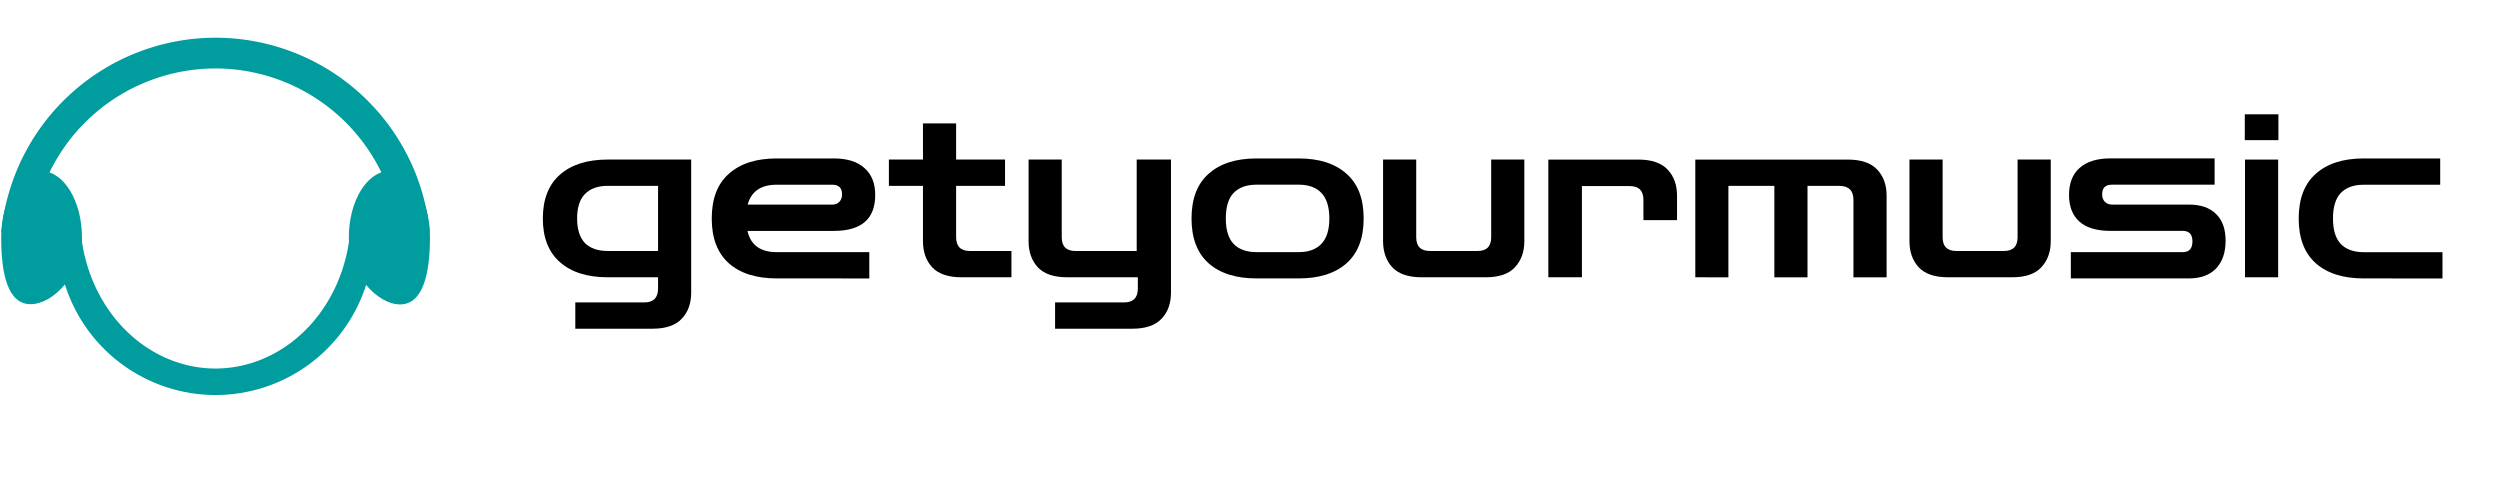
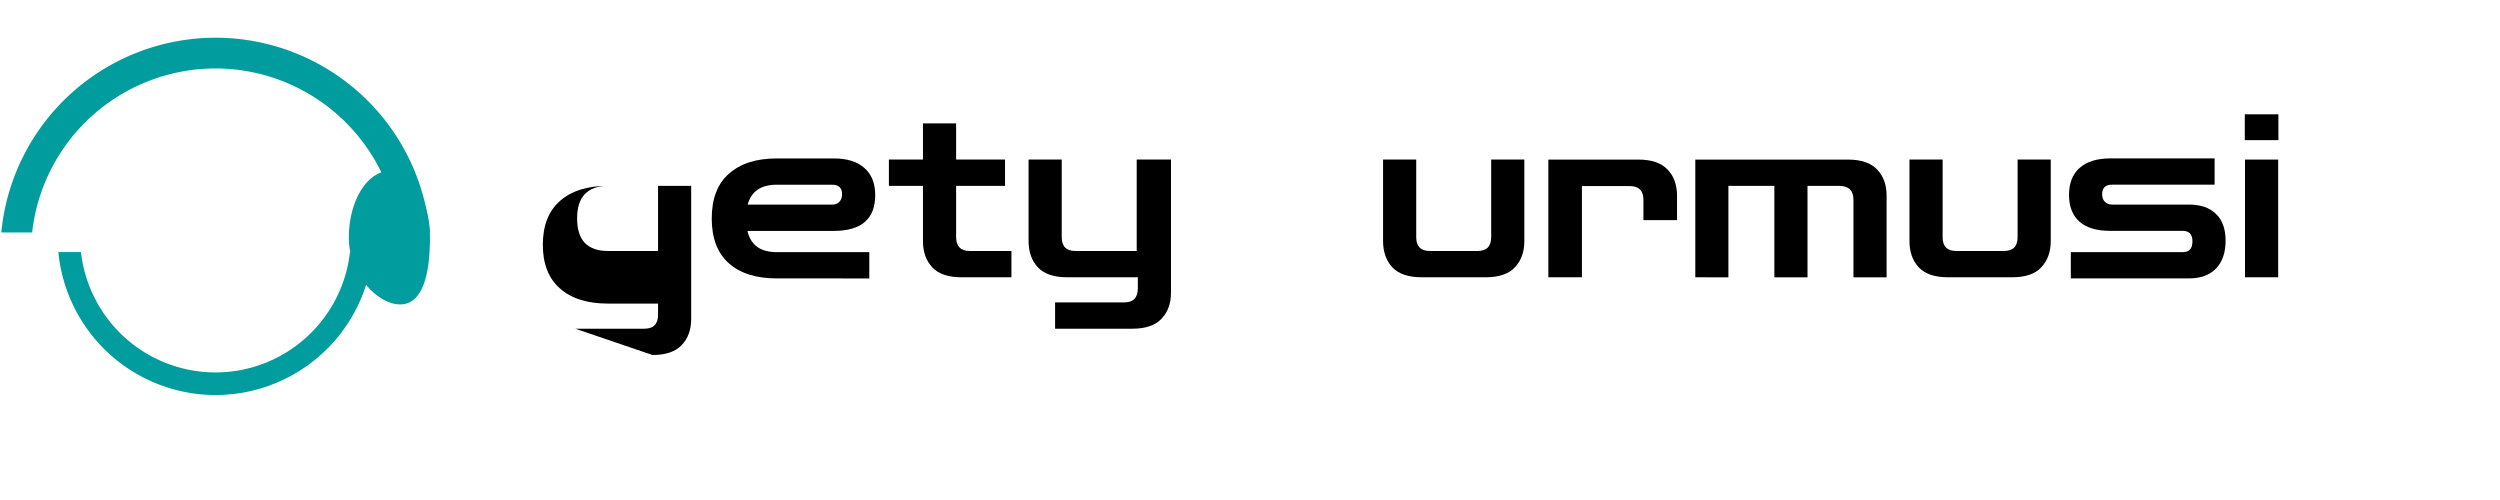
<svg xmlns="http://www.w3.org/2000/svg" xmlns:ns1="http://www.inkscape.org/namespaces/inkscape" xmlns:ns2="http://sodipodi.sourceforge.net/DTD/sodipodi-0.dtd" width="350" height="70" viewBox="0 0 92.604 18.521" version="1.1" id="svg8" ns1:version="1.1.1 (3bf5ae0d25, 2021-09-20)" ns2:docname="getyourmusic-logo.svg" ns1:export-filename="C:\xampp\htdocs\getyourmusic\order\tcpdf\getyourmusic-logo.png" ns1:export-xdpi="96" ns1:export-ydpi="96">
  <defs id="defs2" />
  <ns2:namedview id="base" pagecolor="#ffffff" bordercolor="#666666" borderopacity="1.0" ns1:pageopacity="0.0" ns1:pageshadow="2" ns1:zoom="2" ns1:cx="80.25" ns1:cy="40.75" ns1:document-units="px" ns1:current-layer="layer1" showgrid="false" units="px" showguides="true" ns1:guide-bbox="true" ns1:window-width="2560" ns1:window-height="1017" ns1:window-x="-8" ns1:window-y="-8" ns1:window-maximized="1" ns1:pagecheckerboard="0" width="355px">
    <ns1:grid type="xygrid" id="grid815" originx="-130.969" originy="-65.617" />
    <ns2:guide position="27.781,21.696" orientation="1,0" id="guide817" ns1:locked="false" />
    <ns2:guide position="-2.216,7.938" orientation="0,1" id="guide819" ns1:locked="false" />
  </ns2:namedview>
  <g ns1:label="Ebene 1" ns1:groupmode="layer" id="layer1" transform="translate(-130.969,-215.508)">
    <g aria-label="getyourmusic" id="text1222" style="font-weight:bold;font-size:8.467px;line-height:1.25;font-family:'Fira Sans';-inkscape-font-specification:'Fira Sans Bold';text-align:center;letter-spacing:0px;word-spacing:0px;text-anchor:middle;fill:#000000;stroke-width:0.265" transform="translate(-8.656,-0.254)">
-       <path d="m 160.935,227.938 v -0.974 h 2.557 q 0.508,0 0.508,-0.516 v -0.415 h -1.863 q -1.135,0 -1.77,-0.559 -0.635,-0.559 -0.635,-1.617 0,-1.067 0.635,-1.626 0.635,-0.559 1.77,-0.559 h 3.09 v 4.928 q 0,0.601 -0.347,0.965 -0.347,0.373 -1.084,0.373 z m 1.202,-2.879 h 1.863 v -2.413 h -1.863 q -0.55,0 -0.847,0.305 -0.288,0.296 -0.288,0.906 0,0.601 0.288,0.906 0.296,0.296 0.847,0.296 z" style="font-family:'Zen Dots';-inkscape-font-specification:'Zen Dots Bold';fill:#000000" id="path7789" />
+       <path d="m 160.935,227.938 h 2.557 q 0.508,0 0.508,-0.516 v -0.415 h -1.863 q -1.135,0 -1.77,-0.559 -0.635,-0.559 -0.635,-1.617 0,-1.067 0.635,-1.626 0.635,-0.559 1.77,-0.559 h 3.09 v 4.928 q 0,0.601 -0.347,0.965 -0.347,0.373 -1.084,0.373 z m 1.202,-2.879 h 1.863 v -2.413 h -1.863 q -0.55,0 -0.847,0.305 -0.288,0.296 -0.288,0.906 0,0.601 0.288,0.906 0.296,0.296 0.847,0.296 z" style="font-family:'Zen Dots';-inkscape-font-specification:'Zen Dots Bold';fill:#000000" id="path7789" />
      <path d="m 168.394,226.075 q -1.135,0 -1.77,-0.559 -0.635,-0.567 -0.635,-1.659 0,-1.101 0.635,-1.659 0.635,-0.567 1.77,-0.567 h 2.117 q 0.745,0 1.135,0.356 0.398,0.347 0.398,0.999 0,1.329 -1.532,1.329 h -3.2 q 0.178,0.787 1.084,0.787 h 3.429 v 0.974 z m 0,-3.471 q -0.872,0 -1.075,0.737 h 3.133 q 0.169,0 0.262,-0.102 0.102,-0.102 0.102,-0.279 0,-0.356 -0.364,-0.356 z" style="font-family:'Zen Dots';-inkscape-font-specification:'Zen Dots Bold';fill:#000000" id="path7791" />
      <path d="m 175.244,226.033 q -0.737,0 -1.084,-0.364 -0.347,-0.373 -0.347,-0.974 v -2.049 h -1.262 v -0.974 h 1.262 v -1.338 h 1.228 v 1.338 h 1.812 v 0.974 h -1.812 v 1.897 q 0,0.516 0.508,0.516 h 1.541 v 0.974 z" style="font-family:'Zen Dots';-inkscape-font-specification:'Zen Dots Bold';fill:#000000" id="path7793" />
      <path d="m 178.707,227.938 v -0.974 h 2.557 q 0.508,0 0.508,-0.516 v -0.415 h -2.616 q -0.745,0 -1.092,-0.373 -0.339,-0.373 -0.339,-0.965 v -3.023 h 1.228 v 2.879 q 0,0.508 0.508,0.508 h 2.269 v -3.387 h 1.27 v 4.928 q 0,0.601 -0.347,0.965 -0.347,0.373 -1.084,0.373 z" style="font-family:'Zen Dots';-inkscape-font-specification:'Zen Dots Bold';fill:#000000" id="path7795" />
-       <path d="m 186.166,226.075 q -1.135,0 -1.77,-0.559 -0.635,-0.567 -0.635,-1.659 0,-1.101 0.635,-1.659 0.635,-0.567 1.77,-0.567 h 1.566 q 1.135,0 1.77,0.567 0.635,0.559 0.635,1.659 0,1.092 -0.635,1.659 -0.635,0.559 -1.77,0.559 z m 0,-0.974 h 1.566 q 0.55,0 0.838,-0.305 0.296,-0.305 0.296,-0.94 0,-0.643 -0.296,-0.948 -0.288,-0.305 -0.838,-0.305 h -1.566 q -0.55,0 -0.847,0.305 -0.288,0.305 -0.288,0.948 0,0.635 0.288,0.94 0.296,0.305 0.847,0.305 z" style="font-family:'Zen Dots';-inkscape-font-specification:'Zen Dots Bold';fill:#000000" id="path7797" />
      <path d="m 192.287,226.033 q -0.745,0 -1.092,-0.373 -0.339,-0.373 -0.339,-0.965 v -3.023 h 1.228 v 2.879 q 0,0.508 0.508,0.508 h 1.761 q 0.508,0 0.508,-0.508 v -2.879 h 1.228 v 3.023 q 0,0.593 -0.347,0.965 -0.339,0.373 -1.084,0.373 z" style="font-family:'Zen Dots';-inkscape-font-specification:'Zen Dots Bold';fill:#000000" id="path7799" />
      <path d="m 196.978,226.033 v -4.36 h 3.336 q 0.737,0 1.084,0.373 0.347,0.364 0.347,0.965 v 0.906 h -1.245 v -0.754 q 0,-0.508 -0.508,-0.508 h -1.77 v 3.378 z" style="font-family:'Zen Dots';-inkscape-font-specification:'Zen Dots Bold';fill:#000000" id="path7801" />
      <path d="m 202.422,226.033 v -4.36 h 5.647 q 0.745,0 1.092,0.373 0.347,0.364 0.347,0.965 v 3.023 h -1.228 v -2.87 q 0,-0.516 -0.525,-0.516 h -1.177 v 3.387 h -1.228 v -3.387 h -1.702 v 3.387 z" style="font-family:'Zen Dots';-inkscape-font-specification:'Zen Dots Bold';fill:#000000" id="path7803" />
      <path d="m 211.786,226.033 q -0.745,0 -1.092,-0.373 -0.339,-0.373 -0.339,-0.965 v -3.023 h 1.228 v 2.879 q 0,0.508 0.508,0.508 h 1.761 q 0.508,0 0.508,-0.508 v -2.879 h 1.228 v 3.023 q 0,0.593 -0.347,0.965 -0.339,0.373 -1.084,0.373 z" style="font-family:'Zen Dots';-inkscape-font-specification:'Zen Dots Bold';fill:#000000" id="path7805" />
      <path d="m 216.332,226.075 v -0.974 h 4.149 q 0.356,0 0.356,-0.398 0,-0.389 -0.356,-0.389 h -2.684 q -0.754,0 -1.143,-0.339 -0.389,-0.347 -0.389,-0.991 0,-0.652 0.389,-0.999 0.398,-0.356 1.143,-0.356 h 3.861 v 0.974 h -3.802 q -0.364,0 -0.364,0.356 0,0.178 0.102,0.279 0.102,0.102 0.262,0.102 h 2.845 q 0.66,0 1.008,0.347 0.356,0.339 0.356,0.991 0,0.66 -0.356,1.033 -0.356,0.364 -1.008,0.364 z" style="font-family:'Zen Dots';-inkscape-font-specification:'Zen Dots Bold';fill:#000000" id="path7807" />
      <path d="m 222.784,226.033 v -4.36 h 1.228 v 4.36 z m -0.008,-5.08 v -0.957 h 1.245 v 0.957 z" style="font-family:'Zen Dots';-inkscape-font-specification:'Zen Dots Bold';fill:#000000" id="path7809" />
-       <path d="m 227.178,226.075 q -1.135,0 -1.77,-0.559 -0.635,-0.567 -0.635,-1.659 0,-1.101 0.635,-1.659 0.635,-0.567 1.77,-0.567 h 2.836 v 0.974 h -2.836 q -0.55,0 -0.847,0.305 -0.288,0.305 -0.288,0.948 0,0.635 0.288,0.94 0.296,0.305 0.847,0.305 h 2.921 v 0.974 z" style="font-family:'Zen Dots';-inkscape-font-specification:'Zen Dots Bold';fill:#000000" id="path7811" />
    </g>
    <g id="g5226" transform="matrix(0.667,0,0,0.667,42.774,70.646)" style="fill:#000000">
-       <path ns2:nodetypes="sssss" ns1:connector-curvature="0" id="path840" d="m 136.778,230.377 c 0,2.043 -1.594,3.7 -2.852,3.7 -1.258,0 -1.634,-1.646 -1.634,-3.689 0,-2.043 0.95,-3.71 2.208,-3.71 1.258,0 2.278,1.656 2.278,3.7 z" style="vector-effect:none;fill:#019c9e;fill-opacity:1;stroke:none;stroke-width:0.056;stroke-linecap:round;stroke-linejoin:miter;stroke-miterlimit:4;stroke-dasharray:none;stroke-dashoffset:37.855;stroke-opacity:1;paint-order:normal" />
      <path ns2:nodetypes="sssss" ns1:connector-curvature="0" id="path840-6" d="m 156.104,230.367 c 0,2.043 -0.4,3.724 -1.658,3.724 -1.258,0 -2.848,-1.671 -2.848,-3.714 0,-2.043 1.02,-3.7 2.278,-3.7 1.258,0 2.228,1.646 2.228,3.689 z" style="vector-effect:none;fill:#019c9e;fill-opacity:1;stroke:none;stroke-width:0.056;stroke-linecap:round;stroke-linejoin:miter;stroke-miterlimit:4;stroke-dasharray:none;stroke-dashoffset:37.855;stroke-opacity:1;paint-order:normal" />
      <path ns1:connector-curvature="0" id="path838-4" d="m 144.193,219.279 a 11.961,11.952 0 0 0 -11.895,10.814 h 1.712 a 10.252,10.245 0 0 1 10.184,-9.107 10.252,10.245 0 0 1 10.176,9.107 h 1.727 a 11.961,11.952 0 0 0 -11.904,-10.814 z" style="vector-effect:none;fill:#019c9e;fill-opacity:1;stroke:none;stroke-width:0.08;stroke-linecap:round;stroke-linejoin:miter;stroke-miterlimit:4;stroke-dasharray:none;stroke-dashoffset:37.855;stroke-opacity:1;paint-order:normal" />
-       <path ns1:connector-curvature="0" id="path838-4-1-8" d="m 144.195,239.056 a 8.776,9.833 0 0 1 -8.728,-8.897 h 1.256 a 7.523,8.428 0 0 0 7.472,7.492 7.523,8.428 0 0 0 7.467,-7.492 h 1.267 a 8.776,9.833 0 0 1 -8.734,8.897 z" style="vector-effect:none;fill:#019c9e;fill-opacity:1;stroke:none;stroke-width:0.062;stroke-linecap:round;stroke-linejoin:miter;stroke-miterlimit:4;stroke-dasharray:none;stroke-dashoffset:37.855;stroke-opacity:1;paint-order:normal" />
      <path ns1:connector-curvature="0" id="path838-4-1-0-7" d="m 144.195,239.122 a 8.776,8.773 0 0 1 -8.728,-7.938 h 1.256 a 7.523,7.52 0 0 0 7.472,6.684 7.523,7.52 0 0 0 7.467,-6.684 h 1.267 a 8.776,8.773 0 0 1 -8.734,7.938 z" style="vector-effect:none;fill:#019c9e;fill-opacity:1;stroke:none;stroke-width:0.059;stroke-linecap:round;stroke-linejoin:miter;stroke-miterlimit:4;stroke-dasharray:none;stroke-dashoffset:37.855;stroke-opacity:1;paint-order:normal" />
      <path id="path838-4-1-0-4-3" style="vector-effect:none;fill:#019c9e;fill-opacity:1;stroke:none;stroke-width:0;stroke-linecap:round;stroke-linejoin:miter;stroke-miterlimit:4;stroke-dasharray:none;stroke-dashoffset:37.855;stroke-opacity:1;paint-order:normal" d="m 148.91,229.183 a 1.231,0 0 0 0 -2.462,0 0.753,0 0 0 0 -1.506,0 h 0.412 a 0.62,0 -180 0 0 1.24,0 0.953,0 -180 0 0 1.907,0 z" />
    </g>
  </g>
</svg>